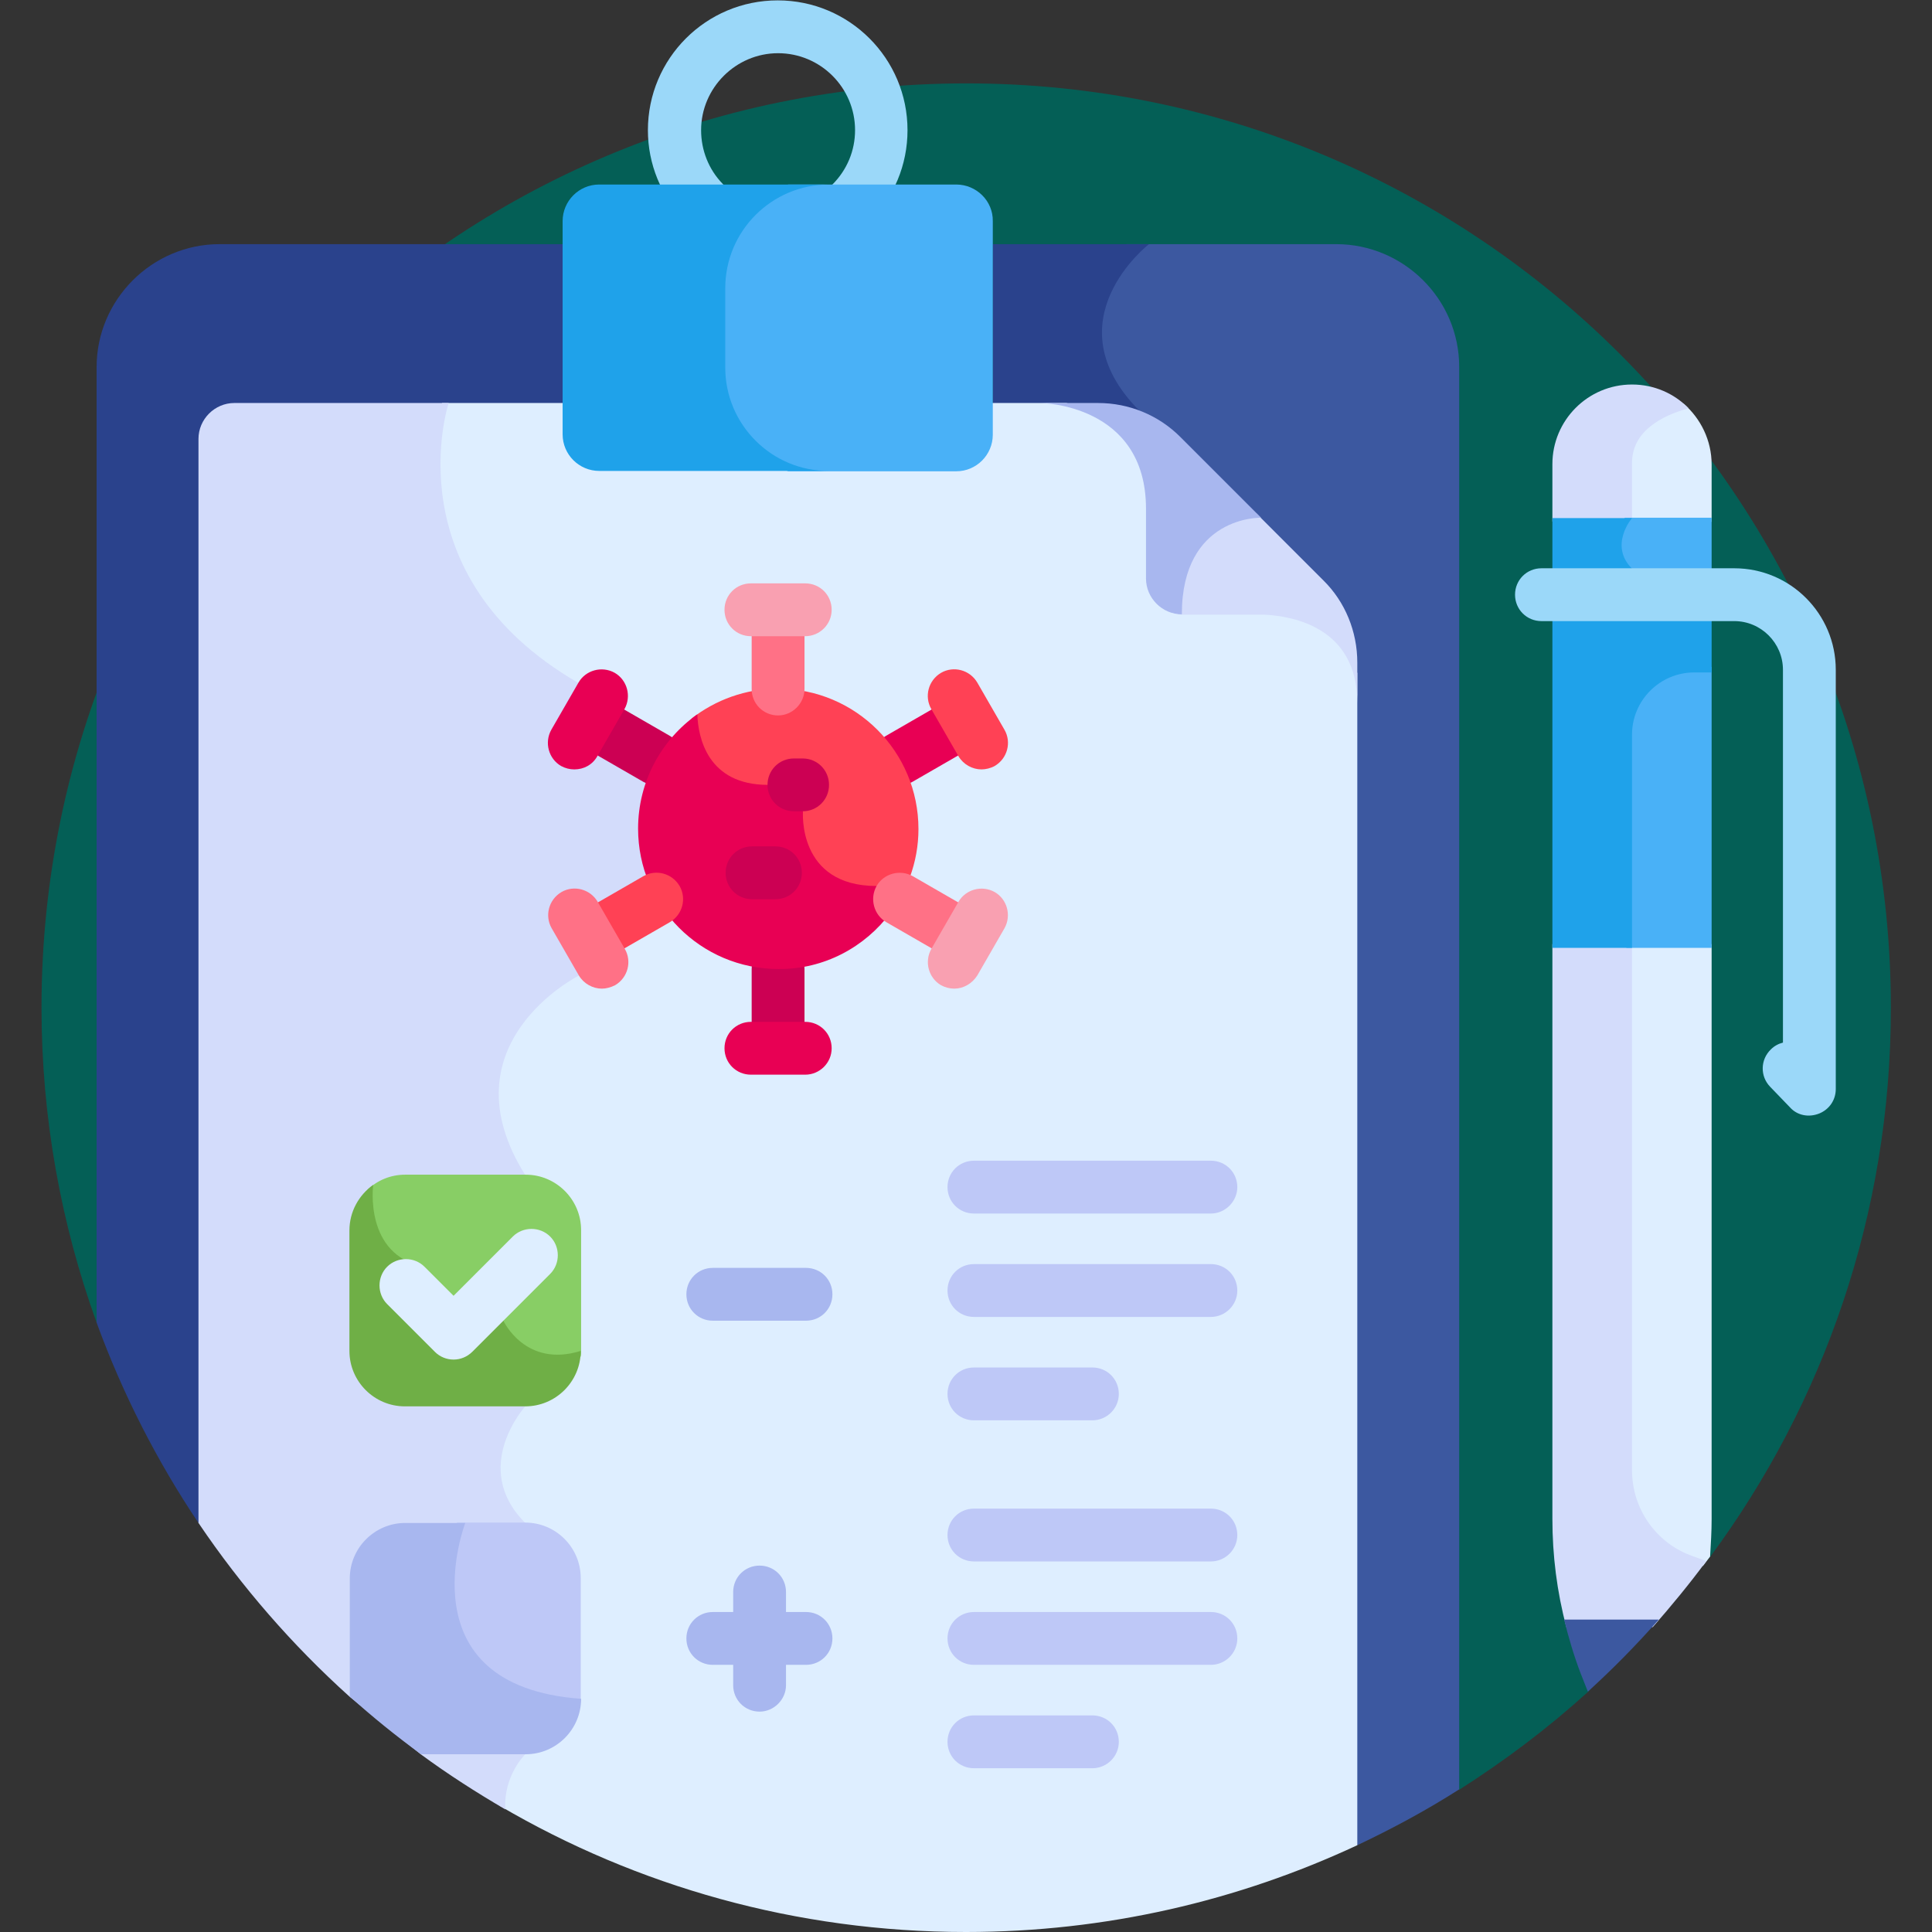
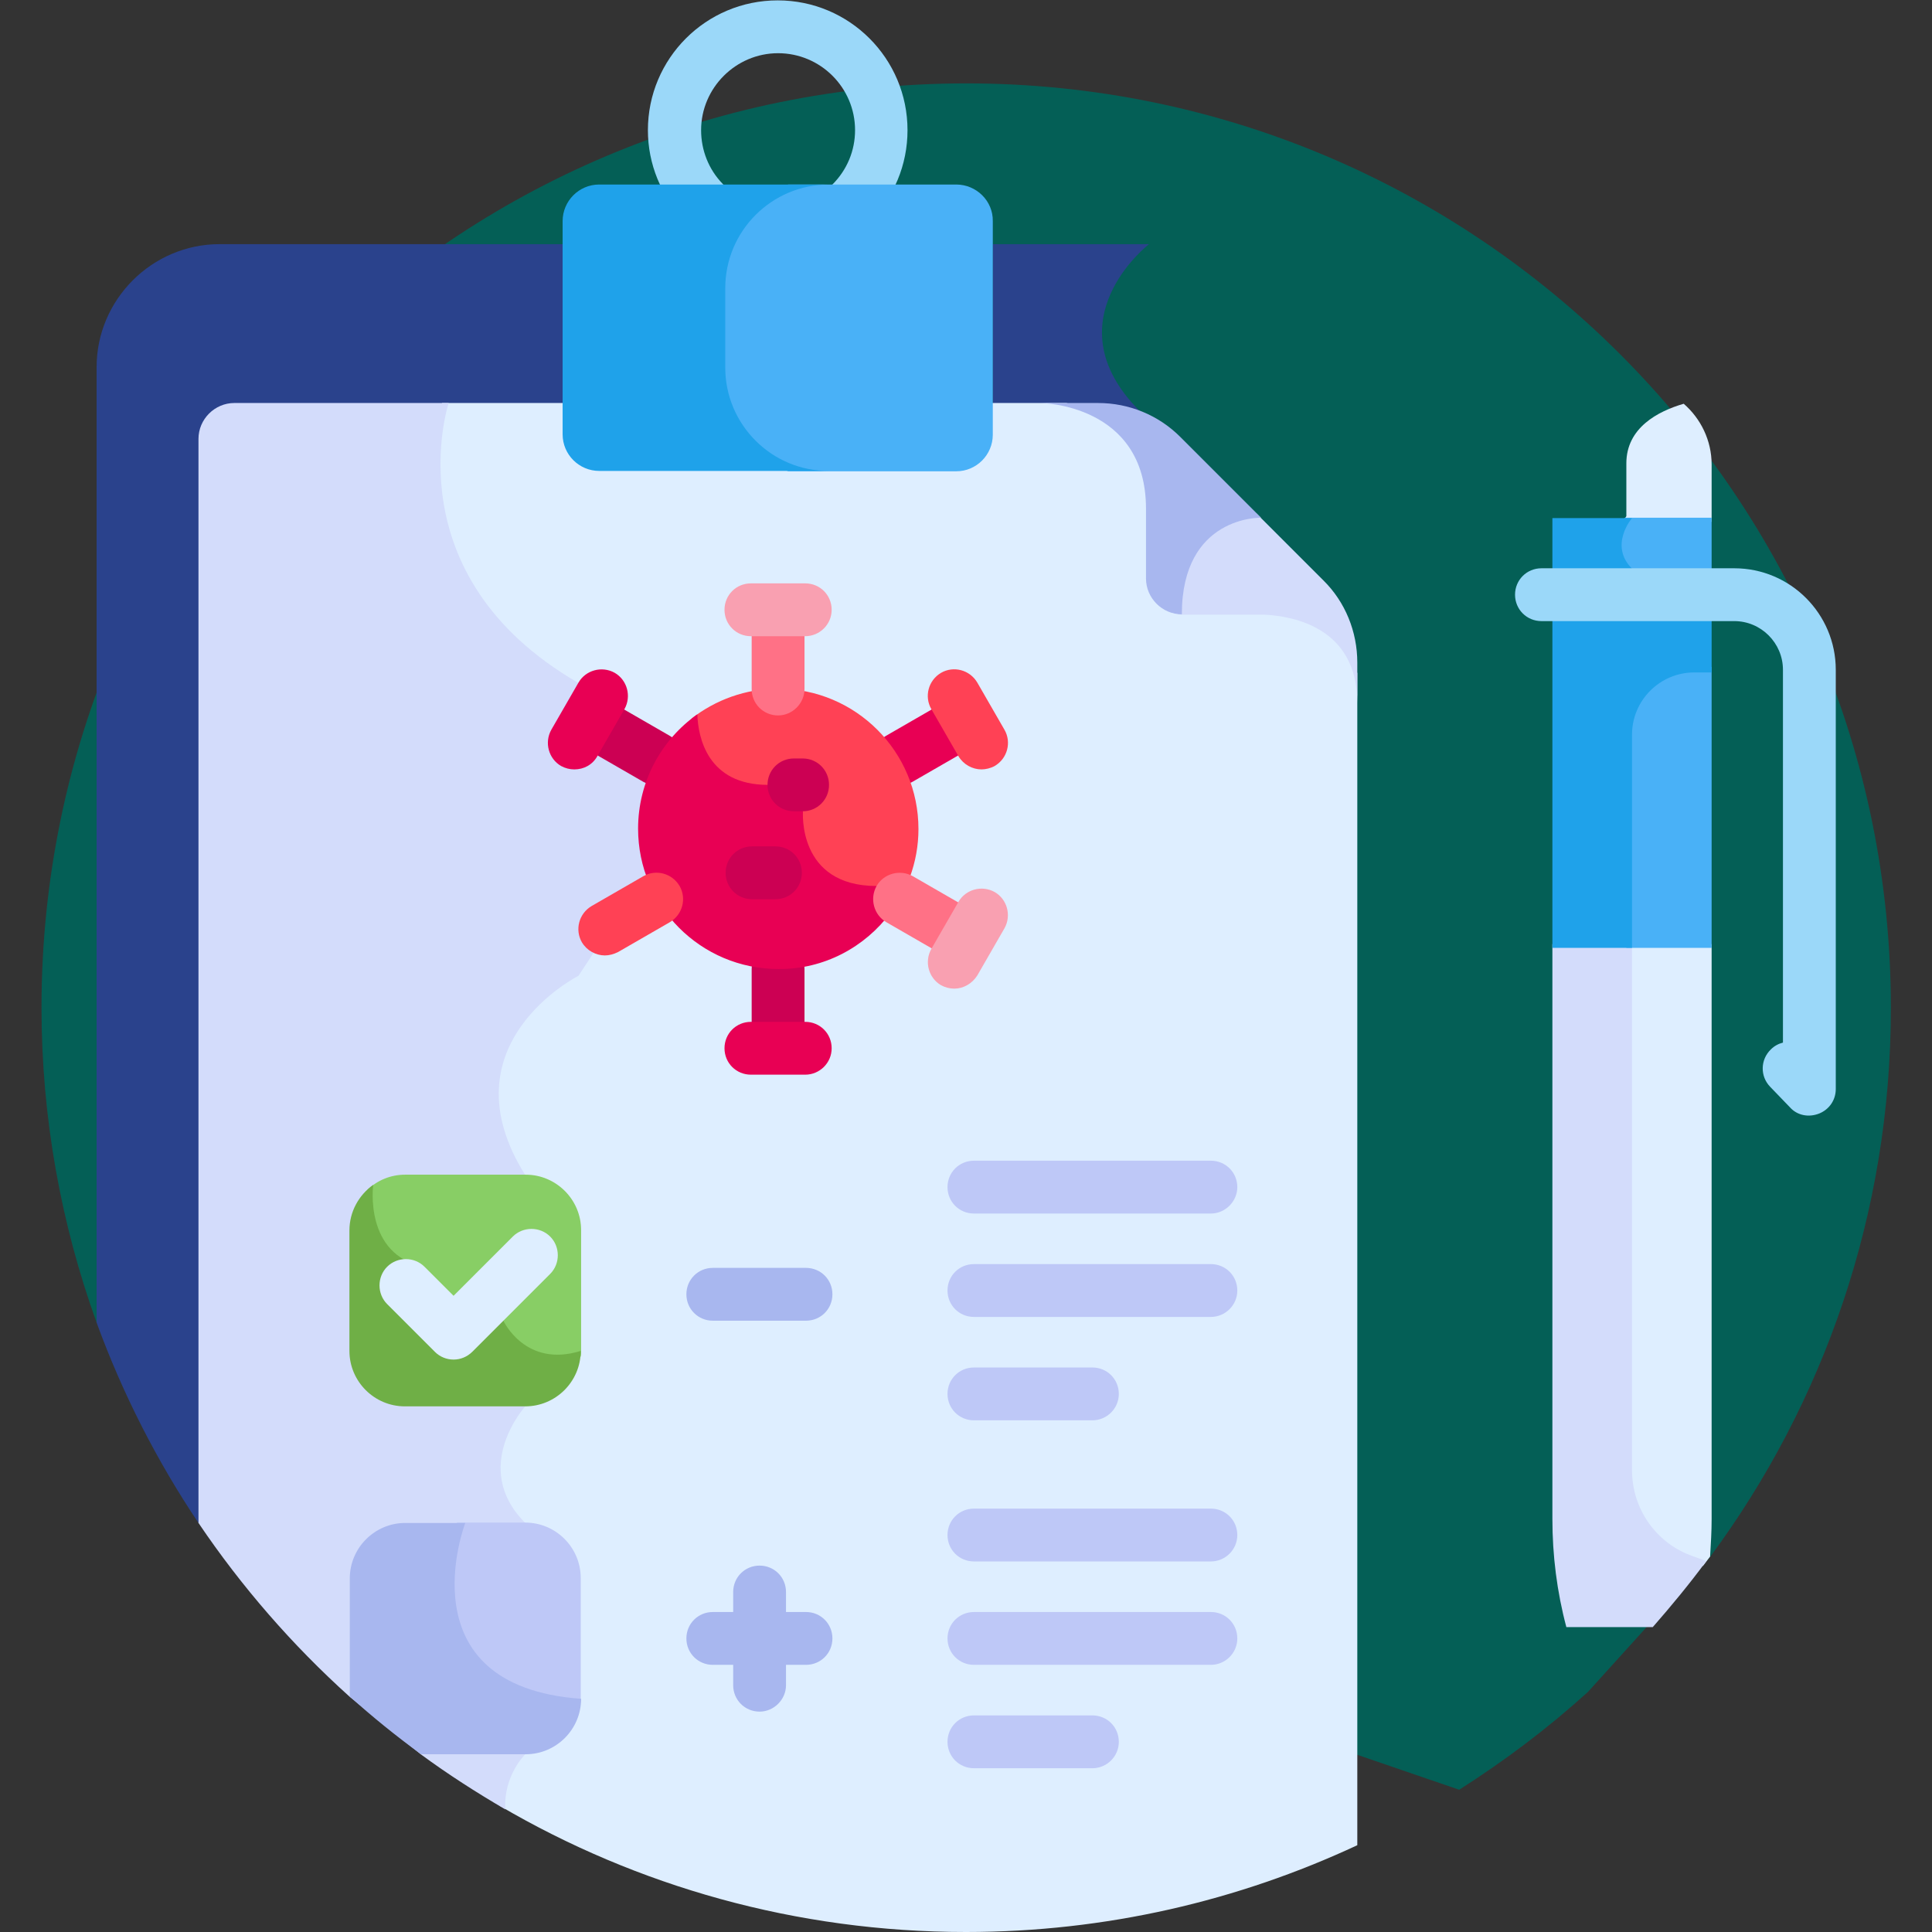
<svg xmlns="http://www.w3.org/2000/svg" version="1.1" id="Layer_1" x="0px" y="0px" viewBox="0 0 512 512" style="enable-background:new 0 0 512 512;" xml:space="preserve">
  <rect x="0" y="0" width="512" height="512" fill="#333333" stroke="none" />
  <style type="text/css">
	.st0{fill:#045F56;}
	.st1{fill:#DEEEFF;}
	.st2{fill:#D3DCFB;}
	.st3{fill:#3C58A0;}
	.st4{fill:#2A428C;}
	.st5{fill:#E80054;}
	.st6{fill:#CC0053;}
	.st7{fill:#9BD8F9;}
	.st8{fill:#88CE65;}
	.st9{fill:#BEC8F7;}
	.st10{fill:#FF4155;}
	.st11{fill:#A8B7EF;}
	.st12{fill:#49B1F7;}
	.st13{fill:#1FA2EA;}
	.st14{fill:#FF7186;}
	.st15{fill:#F9A0B1;}
	.st16{fill:#6FAF46;}
</style>
  <g>
    <path class="st0" d="M25.6,350.5l361.1,123.8c12.1-7.7,23.5-16.3,34.1-25.9l32.4-35.8c30.1-40.7,47.9-91,47.9-145.5   c0-135.3-109.7-245-245-245S11,131.7,11,267C11,296.3,16.2,324.4,25.6,350.5L25.6,350.5z" />
    <path class="st1" d="M453.6,402.5V250.2H431v139.5c0,10.9,6.9,20.6,17.2,24.2l3.1,1.1c0.6-0.8,1.3-1.7,1.9-2.5   C453.4,409.1,453.6,405.8,453.6,402.5L453.6,402.5z" />
    <path class="st2" d="M452.2,413.7l-3.6-1.3c-9.7-3.4-16.1-12.5-16.1-22.8V250.2h-21.1v152.3c0,9.7,1.2,19.3,3.7,28.7h22.9   C442.9,425.6,447.7,419.8,452.2,413.7L452.2,413.7z" />
    <path class="st1" d="M453.6,123.1c0-6.4-2.9-12.2-7.4-16.1c-6.9,2-15.2,6.4-15.2,15.8v14c-0.3,0.4-0.7,1-1,1.5h23.6V123.1z" />
-     <path class="st2" d="M432.5,137.2v-14.5c0-8.7,8.4-12.7,15-14.5c-3.8-3.9-9.1-6.3-15-6.3c-11.7,0-21.1,9.5-21.1,21.1v15.2h20.4   C432.1,137.6,432.5,137.2,432.5,137.2L432.5,137.2z" />
-     <path class="st3" d="M354.1,64.7h-55.6l2.9,0.8c-3.5,3.4-10.2,11.1-10.8,21.2c-0.5,7.8,2.7,15.3,9.4,22.4L62.3,406.3L359.7,489   c9.3-4.4,18.4-9.3,27-14.8v-377C386.7,79.3,372,64.7,354.1,64.7L354.1,64.7z" />
    <path class="st4" d="M304.5,64.7h-41.4v50.5c0,5.4-4.4,9.7-9.7,9.7h-94.5c-5.4,0-9.7-4.4-9.7-9.7V64.7H58.2   c-17.9,0-32.6,14.7-32.6,32.6v253.2c6.9,18.9,16,36.7,27,53.1l11.3,3.1L302,108.9C278.2,85,304.5,64.7,304.5,64.7L304.5,64.7z" />
    <path class="st1" d="M335.2,161.8h-22c-4.7,0-8.5-3.8-8.5-8.5v-18.5c0-19.6-13.5-25.9-22.1-28h-21v8.4c0,4.5-3.7,8.2-8.2,8.2h-94.5   c-4.5,0-8.2-3.7-8.2-8.2v-8.4h-33.6l0.2,0.3c-0.8,2.8-3.3,13.2-1.2,26.3c2.3,13.9,10.4,33.7,36.3,48.7l27.7,33l-27.7,42.2   c-2.5,1.3-16.4,9.4-20.5,24.2c-2.6,9.5-0.7,19.6,5.9,30.2v60.4c-2.3,2.8-13.4,18.1,0,32.1v60.1c-1.4,1.6-5.4,6.7-5.3,14.3   C168.7,499.8,210.9,512,256,512c37.1,0,72.2-8.3,103.7-23V178.4C355.9,164.5,341.8,162.1,335.2,161.8L335.2,161.8z" />
    <path class="st2" d="M62.1,106.8c-5.2,0-9.5,4.3-9.5,9.5v287.3c11.4,16.9,24.9,32.4,40,46l0,0l18.9,15.3l0,0   c7.2,5.3,14.7,10.1,22.4,14.6c-0.5-9,5.3-14.6,5.3-14.6v-61.3c-14.7-14.7,0-30.9,0-30.9v-61.3c-21.8-34.7,14.1-52.8,14.1-52.8   l28.6-43.5l-28.6-34.1c-49.5-28.6-34.4-74.2-34.4-74.2L62.1,106.8L62.1,106.8z" />
    <g>
      <path class="st5" d="M238.3,208.1c-2.4,0-4.8-1.3-6.1-3.5c-1.9-3.3-0.8-7.6,2.6-9.6l13.7-7.9c3.3-1.9,7.6-0.8,9.6,2.6    c1.9,3.3,0.8,7.6-2.6,9.6l-13.7,7.9C240.7,207.8,239.5,208.1,238.3,208.1L238.3,208.1z" />
    </g>
    <g>
      <path class="st6" d="M206.2,279.7c-3.9,0-7-3.1-7-7v-15.9c0-3.9,3.1-7,7-7s7,3.1,7,7v15.9C213.2,276.6,210,279.7,206.2,279.7z" />
    </g>
    <g>
      <path class="st6" d="M174,208.1c-1.2,0-2.4-0.3-3.5-0.9l-13.7-7.9c-3.3-1.9-4.5-6.2-2.6-9.6c1.9-3.4,6.2-4.5,9.6-2.6l13.7,7.9    c3.3,1.9,4.5,6.2,2.6,9.6C178.7,206.9,176.4,208.1,174,208.1z" />
    </g>
    <g>
      <path class="st7" d="M225.5,60.8c-1.8,0-3.6-0.7-4.9-2c-2.7-2.7-2.7-7.2,0-9.9c3.9-3.9,6-9,6-14.4c0-11.3-9.2-20.4-20.4-20.4    s-20.4,9.2-20.4,20.4c0,5.3,2,10.4,5.7,14.2c2.7,2.8,2.6,7.2-0.2,9.9c-2.8,2.7-7.2,2.6-9.9-0.2c-6.2-6.5-9.7-14.9-9.7-23.9    c0-19,15.4-34.4,34.4-34.4s34.4,15.4,34.4,34.4c0,9.2-3.6,17.8-10.1,24.3C229.1,60.1,227.3,60.8,225.5,60.8L225.5,60.8z" />
    </g>
    <path class="st8" d="M98.2,324c1.9,7,6.5,11.4,13.3,13l7.1,11.6l13.8,2.7c2.5,4.7,9.7,11.6,21.5,8.2c0.1-0.5,0.1-1.1,0.1-1.6V326   c0-8.1-6.6-14.7-14.7-14.7h-31.9c-3.9,0-7.4,1.5-10,4C97.3,317.1,97.3,320.5,98.2,324L98.2,324z" />
    <path class="st9" d="M121.5,404c-1.4,4.2-6,20.5,2,33c5.5,8.6,15.7,13.6,30.3,14.6c0,0,0,0,0,0c0.1-0.5,0.1-1,0.1-1.5v-31.9   c0-8.1-6.6-14.7-14.7-14.7H121L121.5,404z" />
    <path class="st10" d="M188.3,203.6c3.4,3.8,8.3,5.8,14.6,5.9l8.3,6.2c0,2.4,0.4,9.3,5.2,14.6c3.5,3.8,8.5,5.8,15,6l3.6,6.9   c5.2-6.4,8.4-14.6,8.4-23.5c0-20.5-16.6-37.2-37.2-37.2c-8.6,0-16.6,3-22.9,7.9C183.5,194.2,184.6,199.5,188.3,203.6L188.3,203.6z" />
    <path class="st5" d="M236,241.9l-3.7-7.1c-21.1,0-19.5-19.8-19.5-19.8l-9.3-7c-16,0-18.5-12.6-18.7-18.7   c-9.5,6.7-15.7,17.8-15.7,30.3c0,20.5,16.6,37.2,37.2,37.2C218.4,256.9,229.2,251,236,241.9L236,241.9z" />
    <g>
      <path class="st11" d="M213.6,350h-24.7c-3.9,0-7-3.1-7-7s3.1-7,7-7h24.7c3.9,0,7,3.1,7,7S217.5,350,213.6,350z" />
    </g>
    <g>
      <path class="st9" d="M320.9,321.6h-62.8c-3.9,0-7-3.1-7-7s3.1-7,7-7h62.8c3.9,0,7,3.1,7,7C327.9,318.4,324.7,321.6,320.9,321.6z" />
    </g>
    <g>
      <path class="st9" d="M320.9,349h-62.8c-3.9,0-7-3.1-7-7s3.1-7,7-7h62.8c3.9,0,7,3.1,7,7S324.7,349,320.9,349z" />
    </g>
    <g>
      <path class="st9" d="M289.5,376.4h-31.4c-3.9,0-7-3.1-7-7s3.1-7,7-7h31.4c3.9,0,7,3.1,7,7S293.3,376.4,289.5,376.4z" />
    </g>
    <g>
      <path class="st9" d="M320.9,413.8h-62.8c-3.9,0-7-3.1-7-7s3.1-7,7-7h62.8c3.9,0,7,3.1,7,7S324.7,413.8,320.9,413.8z" />
    </g>
    <g>
      <path class="st9" d="M320.9,441.2h-62.8c-3.9,0-7-3.1-7-7s3.1-7,7-7h62.8c3.9,0,7,3.1,7,7S324.7,441.2,320.9,441.2z" />
    </g>
    <g>
      <path class="st9" d="M289.5,468.6h-31.4c-3.9,0-7-3.1-7-7s3.1-7,7-7h31.4c3.9,0,7,3.1,7,7S293.3,468.6,289.5,468.6z" />
    </g>
    <g>
      <path class="st11" d="M213.6,441.2h-24.7c-3.9,0-7-3.1-7-7s3.1-7,7-7h24.7c3.9,0,7,3.1,7,7S217.5,441.2,213.6,441.2z" />
    </g>
    <g>
      <path class="st11" d="M201.3,453.6c-3.9,0-7-3.1-7-7v-24.7c0-3.9,3.1-7,7-7s7,3.1,7,7v24.7C208.3,450.4,205.1,453.6,201.3,453.6z" />
    </g>
    <g>
      <path class="st12" d="M453.6,164.6v-27.4h-23c-2.3,3.3-4.3,9.4,0.8,14.5C436.8,157.1,449.4,162.8,453.6,164.6L453.6,164.6z" />
      <path class="st12" d="M453.6,176.7H449c-9.9,0-18,8.1-18,18v56.5h22.6V176.7z" />
    </g>
    <path class="st13" d="M432.5,194.7c0-9.1,7.4-16.5,16.5-16.5h4.6V163c-4.6-2-16.2-7.4-21.1-12.3c-6.2-6.2,0-13.4,0-13.4h-21.1   v113.9h21.1V194.7z" />
-     <path class="st3" d="M439.6,429.2h-25.1c1.2,4.8,2.6,9.6,4.4,14.3l1.9,4.8C427.4,442.3,433.7,435.9,439.6,429.2L439.6,429.2z" />
    <g>
      <path class="st14" d="M206.2,189.6c-3.9,0-7-3.1-7-7v-15.9c0-3.9,3.1-7,7-7s7,3.1,7,7v15.9C213.2,186.4,210,189.6,206.2,189.6z" />
    </g>
    <g>
      <path class="st5" d="M213.4,284.8H199c-3.9,0-7-3.1-7-7s3.1-7,7-7h14.4c3.9,0,7,3.1,7,7S217.2,284.8,213.4,284.8z" />
    </g>
    <g>
      <path class="st14" d="M252.1,253.2c-1.2,0-2.4-0.3-3.5-0.9l-13.7-7.9c-3.3-1.9-4.5-6.2-2.6-9.6c1.9-3.3,6.2-4.5,9.6-2.6l13.7,7.9    c3.3,1.9,4.5,6.2,2.6,9.6C256.8,252,254.5,253.2,252.1,253.2L252.1,253.2z" />
    </g>
    <g>
      <path class="st5" d="M152.2,203.9c-1.2,0-2.4-0.3-3.5-0.9c-3.3-1.9-4.5-6.2-2.6-9.6l7.2-12.5c1.9-3.3,6.2-4.5,9.6-2.6    c3.3,1.9,4.5,6.2,2.6,9.6l-7.2,12.5C157,202.7,154.7,203.9,152.2,203.9z" />
    </g>
    <g>
      <path class="st10" d="M160.3,253.2c-2.4,0-4.8-1.3-6.1-3.5c-1.9-3.3-0.8-7.6,2.6-9.6l13.7-7.9c3.3-1.9,7.6-0.8,9.6,2.6    c1.9,3.3,0.8,7.6-2.6,9.6l-13.7,7.9C162.6,252.9,161.4,253.2,160.3,253.2L160.3,253.2z" />
    </g>
    <g>
-       <path class="st14" d="M159.5,262c-2.4,0-4.8-1.3-6.1-3.5l-7.2-12.5c-1.9-3.3-0.8-7.6,2.6-9.6c3.3-1.9,7.6-0.8,9.6,2.6l7.2,12.5    c1.9,3.3,0.8,7.6-2.6,9.6C161.8,261.7,160.6,262,159.5,262z" />
-     </g>
+       </g>
    <g>
      <path class="st10" d="M260.1,203.9c-2.4,0-4.8-1.3-6.1-3.5l-7.2-12.5c-1.9-3.3-0.8-7.6,2.6-9.6c3.3-1.9,7.6-0.8,9.6,2.6l7.2,12.5    c1.9,3.3,0.8,7.6-2.6,9.6C262.5,203.6,261.2,203.9,260.1,203.9L260.1,203.9z" />
    </g>
    <g>
      <path class="st6" d="M212.7,215h-2.3c-3.9,0-7-3.1-7-7s3.1-7,7-7h2.3c3.9,0,7,3.1,7,7S216.6,215,212.7,215z" />
    </g>
    <g>
      <path class="st6" d="M205.5,238.3h-6.2c-3.9,0-7-3.1-7-7s3.1-7,7-7h6.2c3.9,0,7,3.1,7,7S209.4,238.3,205.5,238.3z" />
    </g>
    <g>
      <path class="st15" d="M213.4,168.6H199c-3.9,0-7-3.1-7-7s3.1-7,7-7h14.4c3.9,0,7,3.1,7,7S217.2,168.6,213.4,168.6z" />
    </g>
    <g>
      <path class="st15" d="M252.9,262c-1.2,0-2.4-0.3-3.5-0.9c-3.3-1.9-4.5-6.2-2.6-9.6L254,239c1.9-3.3,6.2-4.5,9.6-2.6    c3.3,1.9,4.5,6.2,2.6,9.6l-7.2,12.5C257.6,260.7,255.3,262,252.9,262L252.9,262z" />
    </g>
    <path class="st12" d="M253.4,48.9h-44.5c-10.7,4.3-18.2,14.7-18.2,26.9V98c0,12.2,7.5,22.6,18.2,26.9h44.5c5.4,0,9.7-4.4,9.7-9.7   V58.6C263.2,53.3,258.8,48.9,253.4,48.9z" />
    <path class="st13" d="M192.2,97.4v-21c0-15.2,12.3-27.5,27.5-27.5h-60.9c-5.4,0-9.7,4.4-9.7,9.7v56.5c0,5.4,4.4,9.7,9.7,9.7h60.9   C204.6,124.9,192.2,112.6,192.2,97.4z" />
    <g>
      <path class="st2" d="M350.7,153.8L333,136.1c-4.5,0.3-20.8,3.1-20.8,26.7c0.3,0,0.7,0.1,1,0.1h22c7.5,0.4,24.5,3.4,24.5,23.4    v-10.7C359.7,167.4,356.5,159.5,350.7,153.8L350.7,153.8z" />
    </g>
    <g>
      <path class="st7" d="M474.4,293.5l-5.3-5.5c-2.7-2.8-2.6-7.2,0.2-9.9c0.9-0.9,2-1.5,3.2-1.8v-98.8c0-7.1-5.8-12.9-12.9-12.9h-51.1    c-3.9,0-7-3.1-7-7s3.1-7,7-7h51.1c14.9,0,26.9,12.1,26.9,26.9v111.1c0,2.9-1.7,5.4-4.4,6.5C479.3,296.2,476.3,295.6,474.4,293.5    L474.4,293.5z" />
    </g>
    <path class="st16" d="M133.4,350l-13.9-2.7l-7.1-11.6c-16-3.1-13.5-21.6-13.5-21.7c-3.8,2.7-6.3,7.1-6.3,12.1v31.9   c0,8.1,6.6,14.7,14.7,14.7h31.9c8.1,0,14.7-6.6,14.7-14.7C139.2,362.6,133.4,350,133.4,350z" />
    <g>
      <path class="st1" d="M120.2,360.3c-1.8,0-3.6-0.7-4.9-2l-12.7-12.7c-2.7-2.7-2.7-7.2,0-9.9c2.7-2.7,7.2-2.7,9.9,0l7.7,7.7    l15.7-15.7c2.7-2.7,7.2-2.7,9.9,0c2.7,2.7,2.7,7.2,0,9.9l-20.6,20.6C123.8,359.6,122,360.3,120.2,360.3L120.2,360.3z" />
    </g>
    <g>
      <path class="st11" d="M107.4,403.6c-8.1,0-14.7,6.6-14.7,14.7v31.3c6,5.4,12.3,10.5,18.9,15.3h27.7c8.1,0,14.7-6.6,14.7-14.7    c-47.3-3.4-30.7-46.6-30.7-46.6L107.4,403.6L107.4,403.6z" />
      <path class="st11" d="M334.2,137.2l-21.4-21.4c-5.8-5.8-13.6-9-21.8-9h-15.2c0,0,27.9,0.2,27.9,28v18.5c0,5.2,4.3,9.5,9.5,9.5    C313.2,136.6,334.2,137.2,334.2,137.2z" />
    </g>
  </g>
</svg>